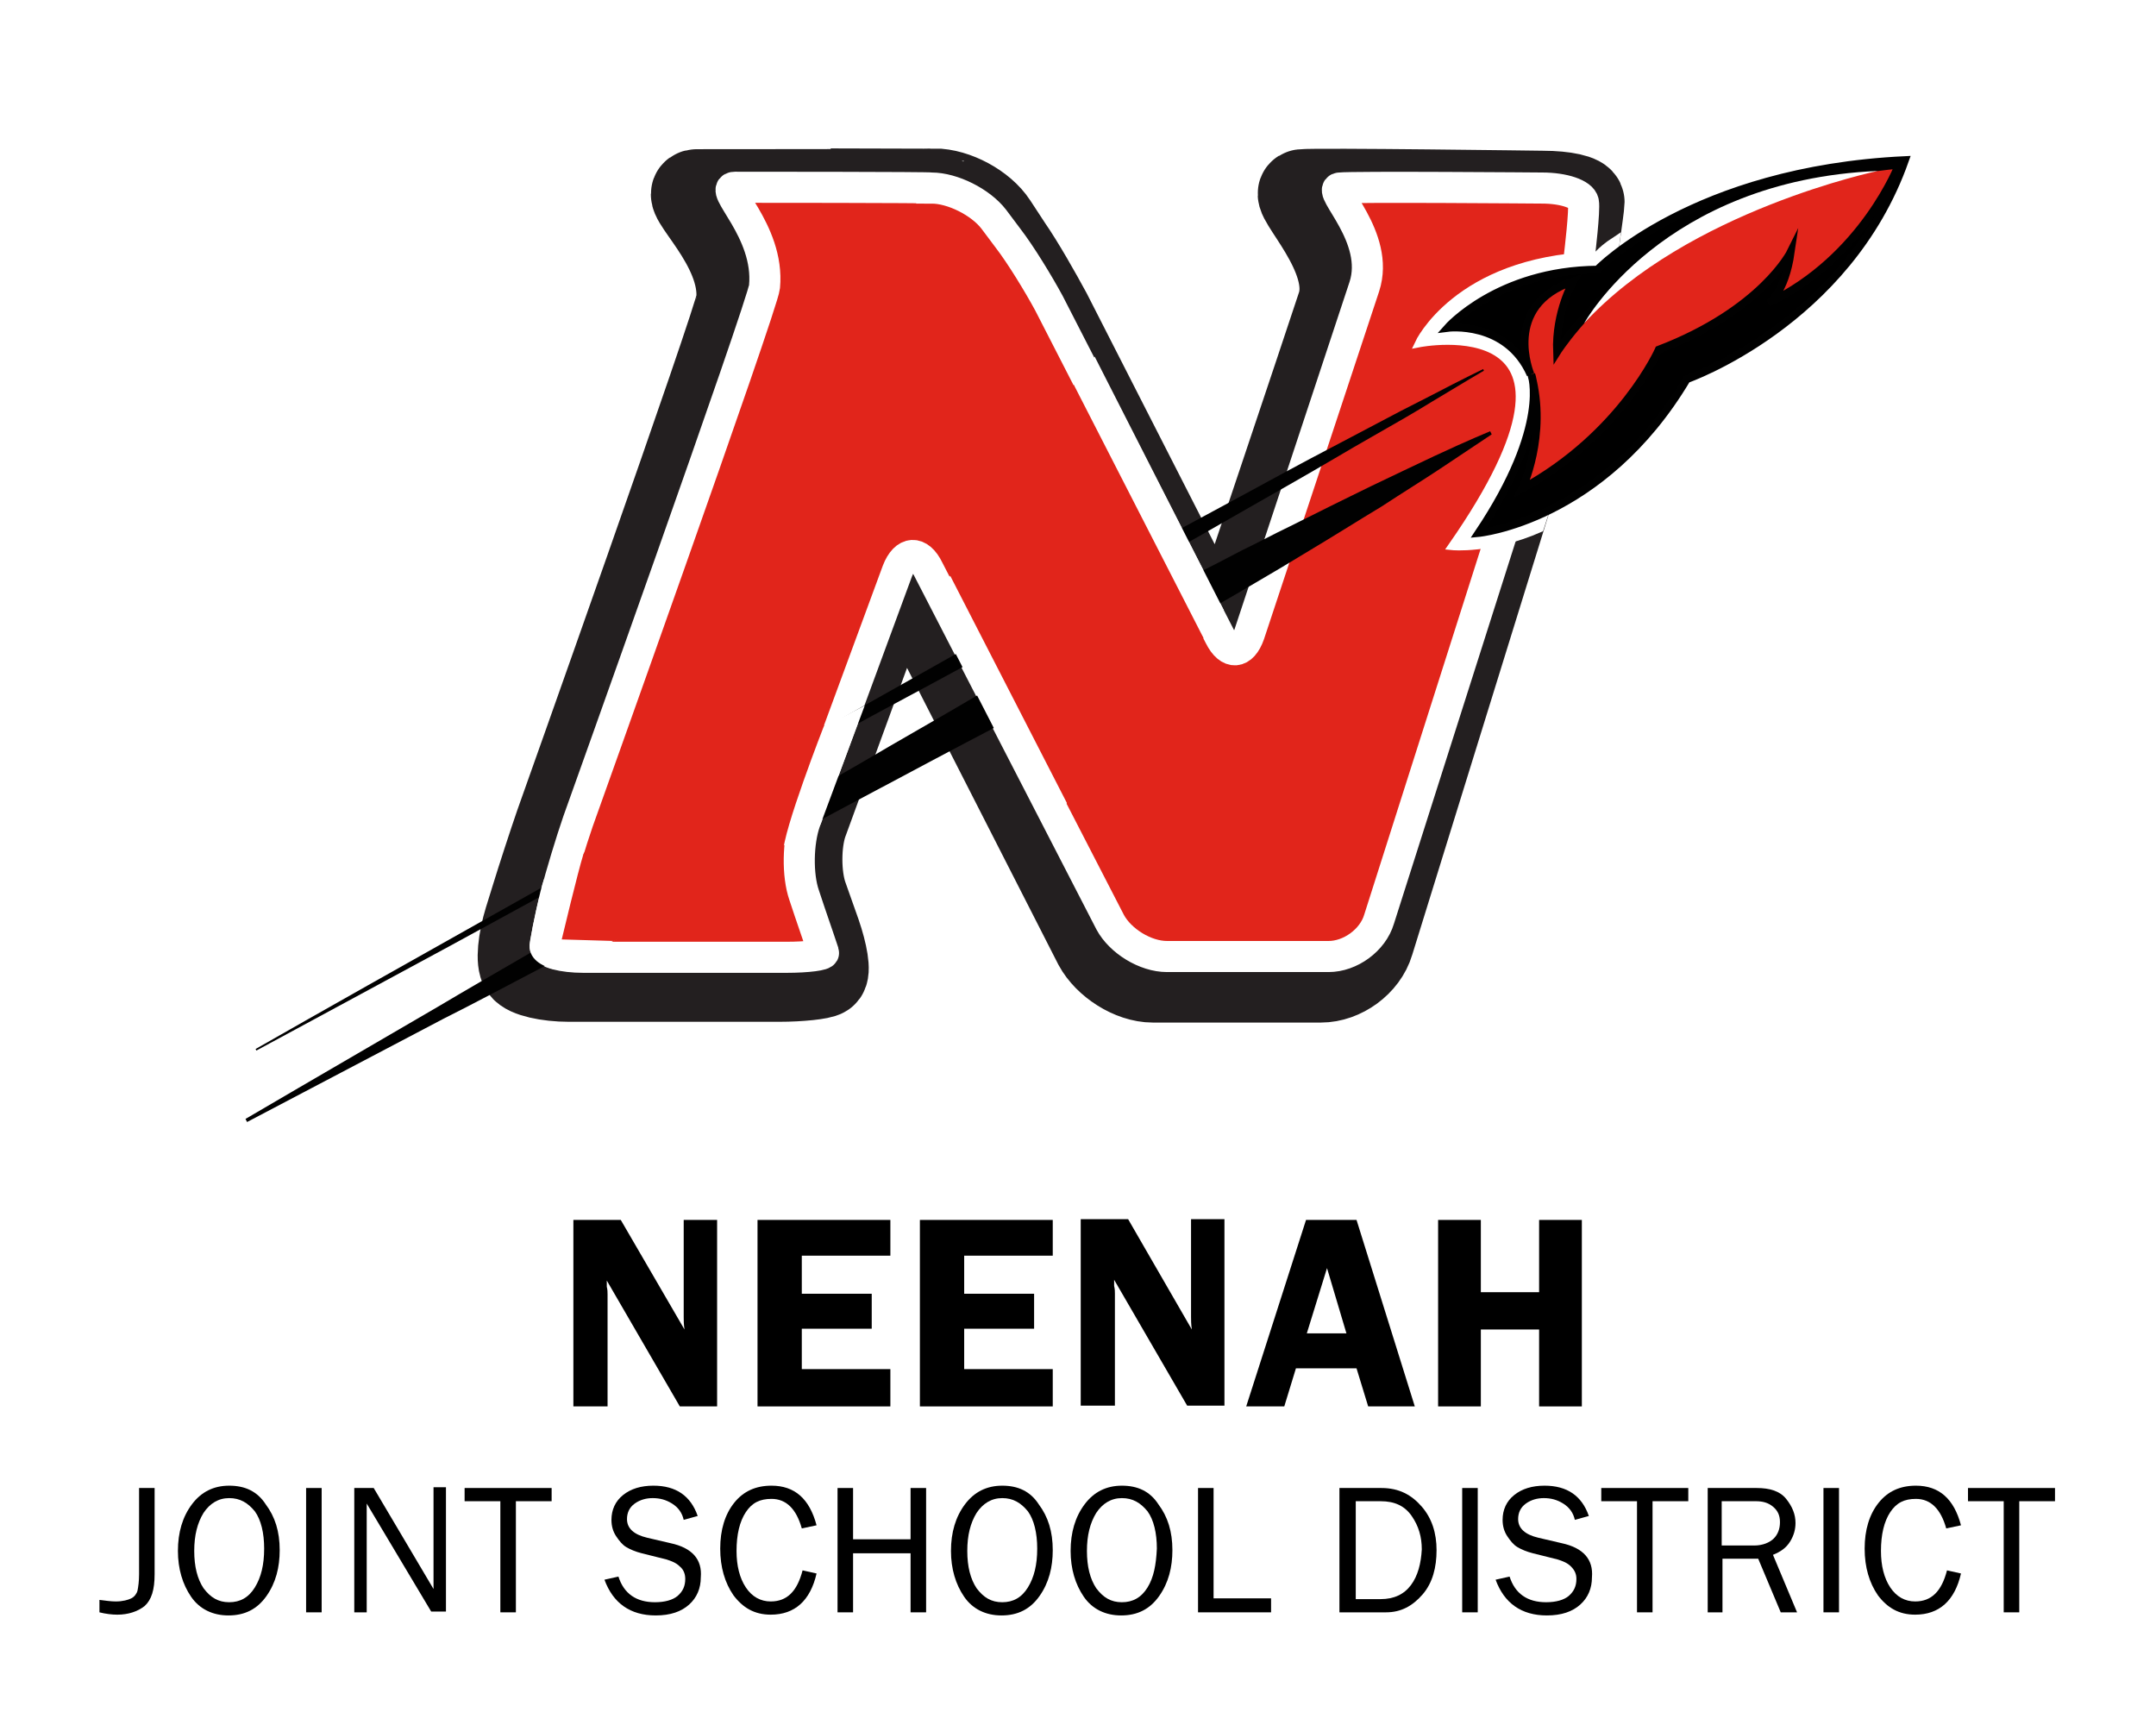
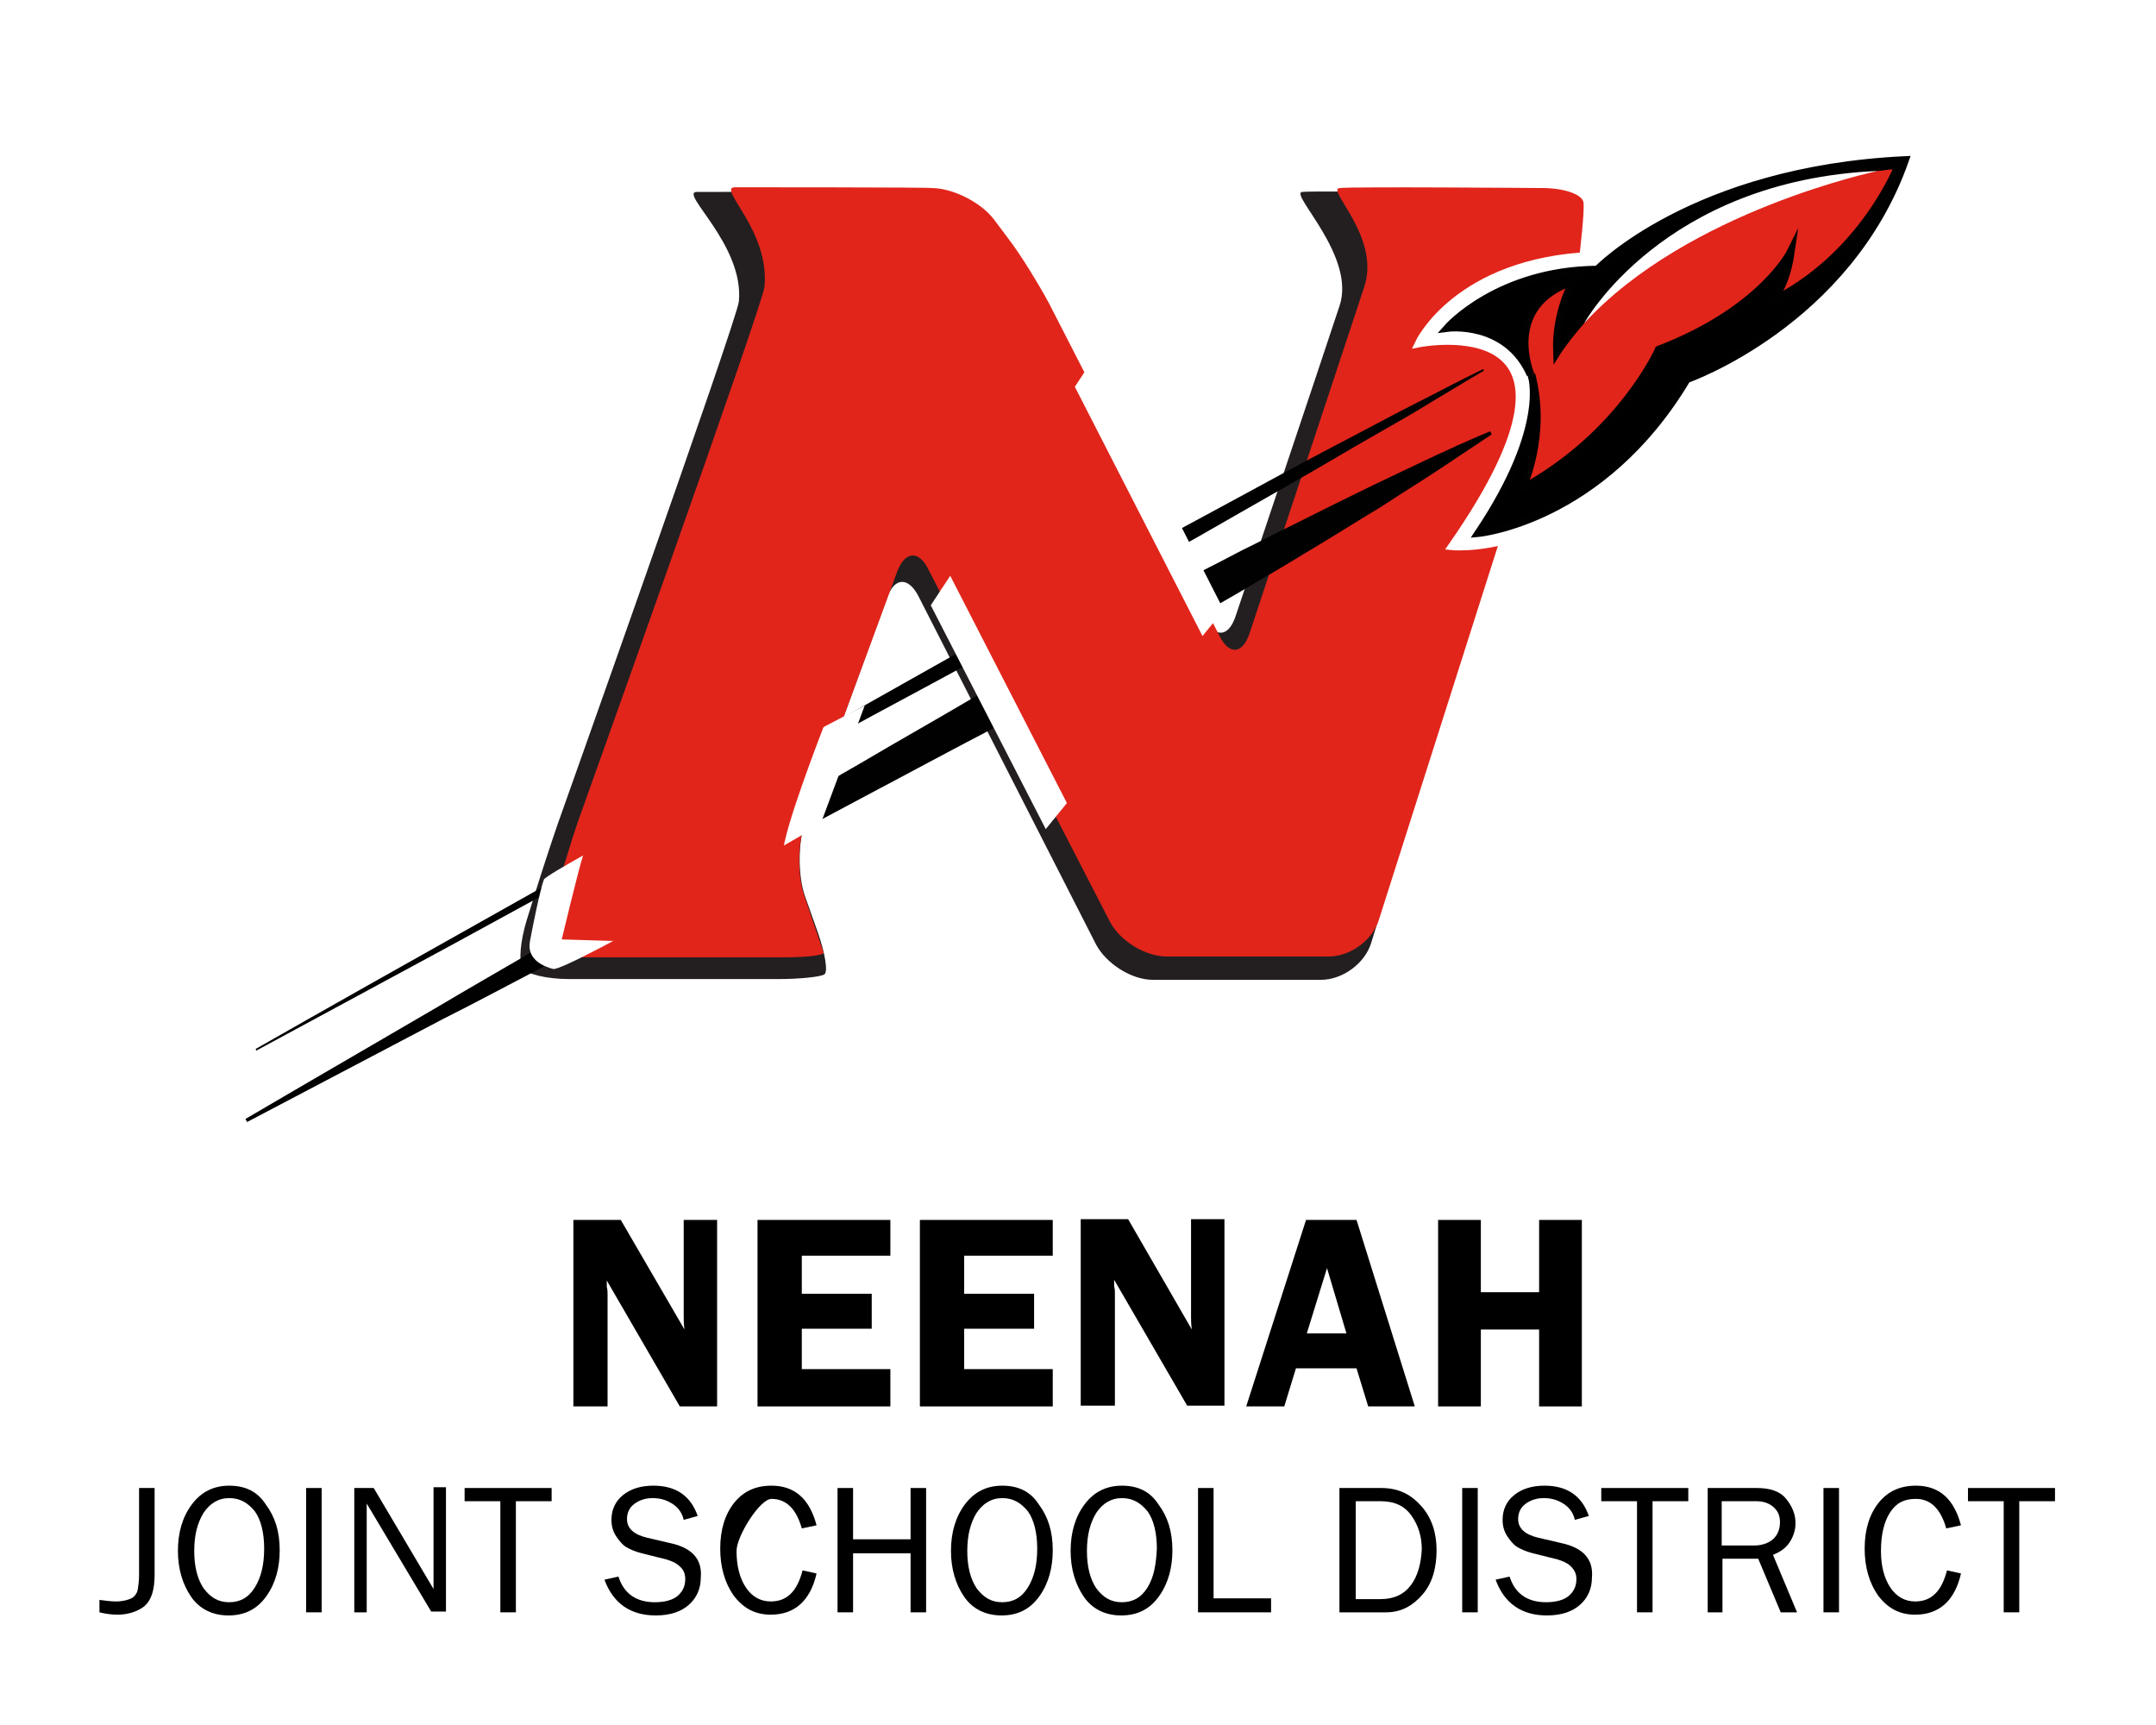
<svg xmlns="http://www.w3.org/2000/svg" version="1.1" id="Layer_1" x="0px" y="0px" viewBox="0 0 277.5 222" style="enable-background:new 0 0 277.5 222;" xml:space="preserve">
  <style type="text/css">
	.st0{fill:#FFFFFF;}
	.st1{fill:#231F20;}
	.st2{fill:none;stroke:#231F20;stroke-width:11;stroke-miterlimit:10;}
	.st3{fill:#E1251B;}
	.st4{fill:none;stroke:#FFFFFF;stroke-width:4;stroke-miterlimit:10;}
	.st5{fill:#010101;}
	.st6{fill:none;stroke:#FFFFFF;stroke-miterlimit:10;}
	.st7{fill:none;stroke:#010101;stroke-miterlimit:10;}
</style>
-   <rect class="st0" width="277.5" height="222" />
  <g>
    <path class="st1" d="M89.7,24.7c-2.4,0,6.1,6.8,5.4,14.1C94.9,41.1,71.8,106,71.8,106c-0.9,2.6-2.3,6.9-3.1,9.5l-0.9,2.9   c-0.8,2.6-1.1,5.4-0.5,6.2c0.5,0.8,3.2,1.4,5.9,1.4h27.1c2.7,0,5.4-0.3,5.8-0.6c0.5-0.3,0.1-2.7-0.8-5.3l-1.7-4.8   c-0.9-2.6-0.9-6.8,0-9.4l10.6-29c0.9-2.6,2.7-2.7,4-0.2l22.9,44.9c1.3,2.4,4.5,4.5,7.3,4.5H170c2.8,0,5.7-2.1,6.5-4.8l23.8-76.8   c0.8-2.6,1.8-7,2.1-9.7c0,0,1.2-8.2,1.2-8.8c0-0.6-2.2-1.1-5-1.1c0,0-29.3-0.4-31-0.2c-1.7,0.2,7,8.3,4.8,14.7   c-2.1,6.4-13.4,40-13.4,40c-0.9,2.6-2.6,2.7-3.9,0.3L135,40.3c-1.3-2.4-3.5-6.3-5.1-8.6l-1.9-2.9c-1.5-2.3-5-4.2-7.8-4.2   C120.3,24.7,91,24.7,89.7,24.7L89.7,24.7z" />
    <g>
-       <path class="st2" d="M89.7,24.7c-2.4,0,6.1,6.8,5.4,14.1C94.9,41.1,71.8,106,71.8,106c-0.9,2.6-2.3,6.9-3.1,9.5l-0.9,2.9    c-0.8,2.6-1.1,5.4-0.5,6.2c0.5,0.8,3.2,1.4,5.9,1.4h27.1c2.7,0,5.4-0.3,5.8-0.6c0.5-0.3,0.1-2.7-0.8-5.3l-1.7-4.8    c-0.9-2.6-0.9-6.8,0-9.4l10.6-29c0.9-2.6,2.7-2.7,4-0.2l22.9,44.9c1.3,2.4,4.5,4.5,7.3,4.5H170c2.8,0,5.7-2.1,6.5-4.8l23.8-76.8    c0.8-2.6,1.8-7,2.1-9.7c0,0,1.2-8.2,1.2-8.8c0-0.6-2.2-1.1-5-1.1c0,0-29.3-0.4-31-0.2c-1.7,0.2,7,8.3,4.8,14.7    c-2.1,6.4-13.4,40-13.4,40c-0.9,2.6-2.6,2.7-3.9,0.3L135,40.3c-1.3-2.4-3.5-6.3-5.1-8.6l-1.9-2.9c-1.5-2.3-5-4.2-7.8-4.2    C120.3,24.7,91,24.7,89.7,24.7L89.7,24.7z" />
-     </g>
+       </g>
    <path class="st3" d="M94.6,24.1c-2.4,0,4.5,5.5,3.8,12.8c-0.2,2.3-24,68.8-24,68.8c-0.9,2.6-2.2,6.9-2.9,9.6l-0.1,0.5   c-0.7,2.7-1.2,5.4-1.2,6.1c0,0.7,2.2,1.3,4.9,1.3h26.1c2.8,0,4.9-0.3,4.8-0.6c-0.1-0.3-0.9-2.7-1.8-5.3l-0.7-2.1   c-0.9-2.6-0.8-6.8,0.1-9.4l11.9-32.3c1-2.6,2.8-2.7,4-0.2l23.4,45.4c1.3,2.4,4.5,4.4,7.3,4.4l20.8,0c2.8,0,5.7-2.1,6.5-4.8   l24.1-75.7c0.8-2.6,1.6-7,1.7-9.8c0,0,0.7-5.8,0.5-6.8c-0.2-1-2.5-1.8-5.3-1.8c0,0-24.5-0.2-26.1,0c-1.7,0.2,5.3,6.3,3.2,12.7   c-2.1,6.4-14.8,44.7-14.8,44.7c-0.9,2.6-2.6,2.7-3.8,0.3l-22-42.9c-1.3-2.4-3.6-6.2-5.3-8.4l-1.8-2.4c-1.7-2.2-5.3-4-8-4   C119.9,24.1,95.9,24.1,94.6,24.1L94.6,24.1z" />
-     <path class="st4" d="M94.6,24.1c-2.4,0,4.5,5.5,3.8,12.8c-0.2,2.3-24,68.8-24,68.8c-0.9,2.6-2.2,6.9-2.9,9.6l-0.1,0.5   c-0.7,2.7-1.2,5.4-1.2,6.1c0,0.7,2.2,1.3,4.9,1.3h26.1c2.8,0,4.9-0.3,4.8-0.6c-0.1-0.3-0.9-2.7-1.8-5.3l-0.7-2.1   c-0.9-2.6-0.8-6.8,0.1-9.4l11.9-32.3c1-2.6,2.8-2.7,4-0.2l23.4,45.4c1.3,2.4,4.5,4.4,7.3,4.4l20.8,0c2.8,0,5.7-2.1,6.5-4.8   l24.1-75.7c0.8-2.6,1.6-7,1.7-9.8c0,0,0.7-5.8,0.5-6.8c-0.2-1-2.5-1.8-5.3-1.8c0,0-24.5-0.2-26.1,0c-1.7,0.2,5.3,6.3,3.2,12.7   c-2.1,6.4-14.8,44.7-14.8,44.7c-0.9,2.6-2.6,2.7-3.8,0.3l-22-42.9c-1.3-2.4-3.6-6.2-5.3-8.4l-1.8-2.4c-1.7-2.2-5.3-4-8-4   C119.9,24.1,95.9,24.1,94.6,24.1L94.6,24.1z" />
    <path class="st5" d="M32.9,135c0,0,9.8-5.6,24.6-13.9c14.8-8.3,34.4-19.4,54.1-30.5c9.8-5.5,19.7-11.1,28.9-16.3   c4.6-2.5,9.1-5,13.4-7.3c4.3-2.3,8.3-4.5,12-6.5c3.7-2,7.2-3.8,10.2-5.4c3-1.6,5.7-3,7.9-4.1c4.4-2.3,6.9-3.5,6.9-3.5l0.1,0.2   c0,0-2.4,1.4-6.7,4c-2.1,1.3-4.7,2.8-7.7,4.5c-3,1.7-6.3,3.7-10,5.8c-3.7,2.1-7.7,4.4-11.9,6.8c-4.2,2.4-8.7,4.9-13.3,7.5   c-9.3,5.1-19.2,10.5-29.1,15.8c-19.8,10.8-39.7,21.6-54.5,29.7C43,129.8,33,135.2,33,135.2L32.9,135L32.9,135z" />
    <path class="st5" d="M31.6,144c0,0,9.9-5.8,24.7-14.4c3.7-2.2,7.7-4.5,12-7c4.3-2.5,8.7-5,13.4-7.7c9.3-5.3,19.2-11,29.1-16.7   c4.9-2.9,9.9-5.7,14.8-8.6c4.9-2.8,9.7-5.6,14.3-8.2c4.7-2.6,9.3-5.1,13.6-7.3c2.2-1.1,4.3-2.2,6.4-3.3c2.1-1,4.1-2.1,6-3   c3.8-1.9,7.4-3.7,10.5-5.2c3.1-1.5,5.9-2.8,8.2-3.9c4.5-2.1,7.2-3.2,7.2-3.2l0.2,0.4c0,0-2.4,1.6-6.6,4.4c-2.1,1.4-4.7,3-7.6,4.9   c-3,1.8-6.3,3.9-10,6.1c-1.8,1.1-3.8,2.3-5.7,3.4c-2,1.2-4.1,2.4-6.2,3.6c-4.2,2.5-8.7,5-13.4,7.6c-4.7,2.6-9.6,5.2-14.6,7.8   c-5,2.6-10,5.3-15.1,8c-10.1,5.4-20.2,10.7-29.7,15.8c-4.7,2.5-9.3,4.9-13.7,7.2c-4.4,2.3-8.5,4.5-12.3,6.4   c-15.2,8-25.3,13.3-25.3,13.3L31.6,144L31.6,144z" />
    <path class="st0" d="M182.6,44.2c0,0,4.9-10.6,22.5-11.3c0.9,0,0.3-0.3,2.9-2l-1.5,11.5l-8.3,25.6c-6.4,2.8-11.3,2.3-11.3,2.3   C208.7,39,182.6,44.2,182.6,44.2L182.6,44.2z" />
    <path class="st6" d="M182.6,44.2c0,0,4.9-10.6,22.5-11.3c0.9,0,0.3-0.3,2.9-2l-1.5,11.5l-8.3,25.6c-6.4,2.8-11.3,2.3-11.3,2.3   C208.7,39,182.6,44.2,182.6,44.2L182.6,44.2z" />
    <path class="st3" d="M244.7,20.9c0,0-10.3-1.1-42.1,15.3c-18,9.3-6.9,3.9-5.3,12.8c1.6,9.5-1.9,12.9-1.6,15.3   c0.3,2.4,20-15.3,20.9-18.5C217.5,42.7,235.1,42.8,244.7,20.9L244.7,20.9z" />
    <path d="M186.3,42.2c0,0,6.5-7.4,19.3-7.5c0,0,12.3-12.8,39.6-14.1c-7.4,21-28.1,28.2-28.1,28.2c-10.9,18.3-26.8,19.8-26.8,19.8   c9.3-13.9,6.8-20.4,6.8-20.4c2.1,7.9-1.2,14.7-1.2,14.7c12.8-7,17.6-17.9,17.6-17.9c13.3-5.1,17-12.6,17-12.6   c-0.8,5.5-2.9,6.6-2.9,6.6c12.2-5.8,16.8-17.8,16.8-17.8c-30.7,2.9-44,24.1-44,24.1c-0.2-5.2,2.1-9.1,2.1-9.1   c-9.3,3.1-5.5,12-5.5,12C193.9,41.2,186.3,42.2,186.3,42.2L186.3,42.2z" />
    <path class="st7" d="M186.3,42.2c0,0,6.5-7.4,19.3-7.5c0,0,12.3-12.8,39.6-14.1c-7.4,21-28.1,28.2-28.1,28.2   c-10.9,18.3-26.8,19.8-26.8,19.8c9.3-13.9,6.8-20.4,6.8-20.4c2.1,7.9-1.2,14.7-1.2,14.7c12.8-7,17.6-17.9,17.6-17.9   c13.3-5.1,17-12.6,17-12.6c-0.8,5.5-2.9,6.6-2.9,6.6c12.2-5.8,16.8-17.8,16.8-17.8c-30.7,2.9-44,24.1-44,24.1   c-0.2-5.2,2.1-9.1,2.1-9.1c-9.3,3.1-5.5,12-5.5,12C193.9,41.2,186.3,42.2,186.3,42.2L186.3,42.2z" />
    <path class="st0" d="M203.9,41.6c0,0,10.1-18.4,37.8-19.6C241.7,22,217.2,27.1,203.9,41.6" />
    <polygon class="st0" points="119.8,77.9 134.6,106.7 157.5,78.5 140.9,45.9 119.8,77.9  " />
    <path class="st0" d="M111.3,90.8l-5.7,15.3c0,0-32.7,19-34.4,18.6c-1.2-0.3-3.4-1.2-3-3.5c0.4-2.2,1.3-6.6,1.8-8   C70.5,112,111.3,90.8,111.3,90.8L111.3,90.8z" />
    <path class="st3" d="M106.1,93.3c0,0-5.4,13.8-5.3,16.5c0.1,2.7-21.8,11.3-21.8,11.3l-6.7-0.2c0,0,2.1-8.8,2.8-11   C75.8,108,106.1,93.3,106.1,93.3L106.1,93.3z" />
    <polygon class="st3" points="122.2,73.9 137.4,103.5 154.9,82.1 138.2,49.5 122.2,73.9  " />
  </g>
  <g>
    <path d="M88,169.5c0,0.4,0,0.9,0.1,1.6L79.9,157h-6.1v24h4.4v-14.4c0-0.3,0-0.6-0.1-1c0-0.1,0-0.4,0-0.8l9.4,16.2h4.8v-24H88V169.5   z" />
    <polygon points="97.5,181 114.6,181 114.6,176.2 103.2,176.2 103.2,171 112.2,171 112.2,166.5 103.2,166.5 103.2,161.6    114.6,161.6 114.6,157 97.5,157  " />
    <polygon points="118.4,181 135.5,181 135.5,176.2 124.1,176.2 124.1,171 133.1,171 133.1,166.5 124.1,166.5 124.1,161.6    135.5,161.6 135.5,157 118.4,157  " />
    <path d="M153.3,169.5c0,0.4,0,0.9,0.1,1.6l-8.2-14.2h-6.1v24h4.4v-14.4c0-0.3,0-0.6-0.1-1c0-0.1,0-0.4,0-0.8l9.4,16.2h4.8v-24h-4.3   V169.5z" />
    <path d="M168.1,157l-7.7,24h4.9l1.5-4.9h7.8l1.5,4.9h6l-7.5-24H168.1z M168.2,171.6l2.6-8.4l2.5,8.4H168.2z" />
    <polygon points="198.1,157 198.1,166.3 190.6,166.3 190.6,157 185.1,157 185.1,181 190.6,181 190.6,171.1 198.1,171.1 198.1,181    203.6,181 203.6,157  " />
  </g>
  <g>
    <path d="M17.9,202.6c0,0.9-0.1,1.6-0.2,2.1c-0.1,0.4-0.4,0.8-0.8,1s-1.1,0.4-2,0.4c-0.6,0-1.3-0.1-2.1-0.2v1.6   c0.8,0.2,1.6,0.3,2.3,0.3c1.4,0,2.6-0.4,3.5-1.1c0.9-0.8,1.3-2.1,1.3-4.1v-11.1h-2V202.6z" />
    <path d="M29.5,191.2c-2,0-3.6,0.8-4.8,2.4c-1.2,1.6-1.8,3.6-1.8,6c0,2.3,0.6,4.3,1.7,5.9c1.1,1.6,2.8,2.4,4.8,2.4   c2.1,0,3.7-0.8,4.9-2.5c1.2-1.7,1.7-3.7,1.7-5.9c0-2.4-0.6-4.3-1.8-5.9C33.1,191.9,31.5,191.2,29.5,191.2z M32.8,204.3   c-0.8,1.3-1.9,1.9-3.3,1.9c-1.4,0-2.4-0.6-3.3-1.8c-0.8-1.2-1.2-2.8-1.2-4.8c0-2,0.4-3.6,1.2-4.9c0.8-1.2,1.9-1.9,3.3-1.9   c1.4,0,2.4,0.6,3.3,1.7c0.8,1.1,1.2,2.8,1.2,4.8C34,201.4,33.6,203,32.8,204.3z" />
    <rect x="39.4" y="191.5" width="2" height="16" />
    <path d="M55.8,202.2c0,0.3,0,0.7,0,1.2l0,1.1l-7.7-13h-2.5v16h1.6v-11.9c0-0.3,0-0.6,0-1l0-1.1l8.3,13.9h1.9v-16h-1.6V202.2z" />
    <polygon points="59.8,193.2 64.4,193.2 64.4,207.5 66.4,207.5 66.4,193.2 71,193.2 71,191.5 59.8,191.5  " />
    <path d="M86.3,198.6l-3-0.7c-1.7-0.4-2.6-1.2-2.6-2.4c0-0.8,0.3-1.5,1-2c0.7-0.5,1.5-0.7,2.3-0.7c0.9,0,1.7,0.2,2.5,0.7   s1.3,1.2,1.5,2.1l1.8-0.5c-0.9-2.6-2.8-3.9-5.7-3.9c-1.6,0-2.9,0.4-3.9,1.2c-1,0.8-1.5,1.9-1.5,3.2c0,0.8,0.2,1.5,0.6,2.1   c0.4,0.6,0.8,1.1,1.3,1.4c0.5,0.3,1.2,0.6,2,0.8l3.2,0.8c0.6,0.2,1.2,0.4,1.7,0.9c0.5,0.4,0.7,1,0.7,1.6c0,0.9-0.3,1.6-1,2.2   c-0.6,0.5-1.6,0.8-2.9,0.8c-2.4,0-4-1.1-4.7-3.3l-1.8,0.4c1.1,3,3.3,4.6,6.6,4.6c1.9,0,3.3-0.5,4.3-1.4s1.5-2.1,1.5-3.5   C90.4,200.7,89.1,199.2,86.3,198.6z" />
-     <path d="M99.3,192.9c1.9,0,3.2,1.3,3.9,3.8l1.9-0.4c-0.9-3.4-2.8-5.1-5.8-5.1c-2,0-3.6,0.7-4.8,2.2c-1.2,1.5-1.8,3.5-1.8,5.9   c0,2.4,0.6,4.4,1.7,6c1.2,1.6,2.7,2.5,4.8,2.5c3.1,0,5.1-1.8,5.9-5.3l-1.8-0.4c-0.7,2.7-2,4-4.1,4c-1.3,0-2.4-0.6-3.2-1.8   s-1.2-2.8-1.2-4.7c0-2.1,0.4-3.8,1.2-5S97.8,192.9,99.3,192.9z" />
+     <path d="M99.3,192.9c1.9,0,3.2,1.3,3.9,3.8l1.9-0.4c-0.9-3.4-2.8-5.1-5.8-5.1c-2,0-3.6,0.7-4.8,2.2c-1.2,1.5-1.8,3.5-1.8,5.9   c0,2.4,0.6,4.4,1.7,6c1.2,1.6,2.7,2.5,4.8,2.5c3.1,0,5.1-1.8,5.9-5.3l-1.8-0.4c-0.7,2.7-2,4-4.1,4c-1.3,0-2.4-0.6-3.2-1.8   s-1.2-2.8-1.2-4.7S97.8,192.9,99.3,192.9z" />
    <polygon points="117.2,198.1 109.8,198.1 109.8,191.5 107.8,191.5 107.8,207.5 109.8,207.5 109.8,199.9 117.2,199.9 117.2,207.5    119.2,207.5 119.2,191.5 117.2,191.5  " />
    <path d="M129,191.2c-2,0-3.6,0.8-4.8,2.4c-1.2,1.6-1.8,3.6-1.8,6c0,2.3,0.6,4.3,1.7,5.9c1.1,1.6,2.8,2.4,4.8,2.4   c2.1,0,3.7-0.8,4.9-2.5c1.2-1.7,1.7-3.7,1.7-5.9c0-2.4-0.6-4.3-1.8-5.9C132.6,191.9,131,191.2,129,191.2z M132.3,204.3   c-0.8,1.3-1.9,1.9-3.3,1.9c-1.4,0-2.4-0.6-3.3-1.8c-0.8-1.2-1.2-2.8-1.2-4.8c0-2,0.4-3.6,1.2-4.9c0.8-1.2,1.9-1.9,3.3-1.9   c1.4,0,2.4,0.6,3.3,1.7c0.8,1.1,1.2,2.8,1.2,4.8C133.5,201.4,133.1,203,132.3,204.3z" />
    <path d="M144.4,191.2c-2,0-3.6,0.8-4.8,2.4c-1.2,1.6-1.8,3.6-1.8,6c0,2.3,0.6,4.3,1.7,5.9c1.1,1.6,2.8,2.4,4.8,2.4   c2.1,0,3.7-0.8,4.9-2.5c1.2-1.7,1.7-3.7,1.7-5.9c0-2.4-0.6-4.3-1.8-5.9C148,191.9,146.4,191.2,144.4,191.2z M147.7,204.3   c-0.8,1.3-1.9,1.9-3.3,1.9c-1.4,0-2.4-0.6-3.3-1.8c-0.8-1.2-1.2-2.8-1.2-4.8c0-2,0.4-3.6,1.2-4.9c0.8-1.2,1.9-1.9,3.3-1.9   c1.4,0,2.4,0.6,3.3,1.7c0.8,1.1,1.2,2.8,1.2,4.8C148.8,201.4,148.5,203,147.7,204.3z" />
    <polygon points="156.2,191.5 154.2,191.5 154.2,207.5 163.6,207.5 163.6,205.7 156.2,205.7  " />
    <path d="M177.8,191.5h-5.4v16h6c1.9,0,3.4-0.8,4.7-2.3s1.8-3.5,1.8-5.7c0-2.2-0.6-4.1-1.9-5.6S180.1,191.5,177.8,191.5z M181.6,204   c-0.9,1.2-2.2,1.8-3.9,1.8h-3.2v-12.6h3.2c1.8,0,3.1,0.6,4,1.9s1.3,2.7,1.3,4.3C182.9,201.2,182.5,202.8,181.6,204z" />
    <rect x="188.2" y="191.5" width="2" height="16" />
    <path d="M201,198.6l-3-0.7c-1.7-0.4-2.6-1.2-2.6-2.4c0-0.8,0.3-1.5,1-2c0.7-0.5,1.5-0.7,2.3-0.7c0.9,0,1.7,0.2,2.5,0.7   s1.3,1.2,1.5,2.1l1.8-0.5c-0.9-2.6-2.8-3.9-5.7-3.9c-1.6,0-2.9,0.4-3.9,1.2c-1,0.8-1.5,1.9-1.5,3.2c0,0.8,0.2,1.5,0.6,2.1   c0.4,0.6,0.8,1.1,1.3,1.4c0.5,0.3,1.2,0.6,2,0.8l3.2,0.8c0.6,0.2,1.2,0.4,1.7,0.9s0.7,1,0.7,1.6c0,0.9-0.3,1.6-1,2.2   c-0.6,0.5-1.6,0.8-2.9,0.8c-2.4,0-4-1.1-4.7-3.3l-1.8,0.4c1.1,3,3.3,4.6,6.6,4.6c1.9,0,3.3-0.5,4.3-1.4s1.5-2.1,1.5-3.5   C205.1,200.7,203.8,199.2,201,198.6z" />
    <polygon points="206.1,193.2 210.7,193.2 210.7,207.5 212.7,207.5 212.7,193.2 217.3,193.2 217.3,191.5 206.1,191.5  " />
    <path d="M230.4,198.4c0.5-0.8,0.7-1.6,0.7-2.4c0-1.1-0.4-2.1-1.2-3.1s-2.1-1.4-3.8-1.4h-6.3v16h1.9v-6.9h4.6l2.9,6.9h2.1l-3.1-7.4   C229.2,199.7,229.9,199.2,230.4,198.4z M225.8,198.9h-4.2v-5.7h4.4c0.9,0,1.6,0.2,2.2,0.7s0.9,1.1,0.9,2s-0.3,1.6-0.8,2.1   S226.9,198.9,225.8,198.9z" />
    <rect x="234.7" y="191.5" width="2" height="16" />
    <path d="M246.6,192.9c1.9,0,3.2,1.3,3.9,3.8l1.9-0.4c-0.9-3.4-2.8-5.1-5.8-5.1c-2,0-3.6,0.7-4.8,2.2c-1.2,1.5-1.8,3.5-1.8,5.9   c0,2.4,0.6,4.4,1.7,6c1.2,1.6,2.7,2.5,4.8,2.5c3.1,0,5.1-1.8,5.9-5.3l-1.8-0.4c-0.7,2.7-2,4-4.1,4c-1.3,0-2.4-0.6-3.2-1.8   s-1.2-2.8-1.2-4.7c0-2.1,0.4-3.8,1.2-5S245.1,192.9,246.6,192.9z" />
    <polygon points="253.3,191.5 253.3,193.2 257.9,193.2 257.9,207.5 259.9,207.5 259.9,193.2 264.5,193.2 264.5,191.5  " />
  </g>
</svg>